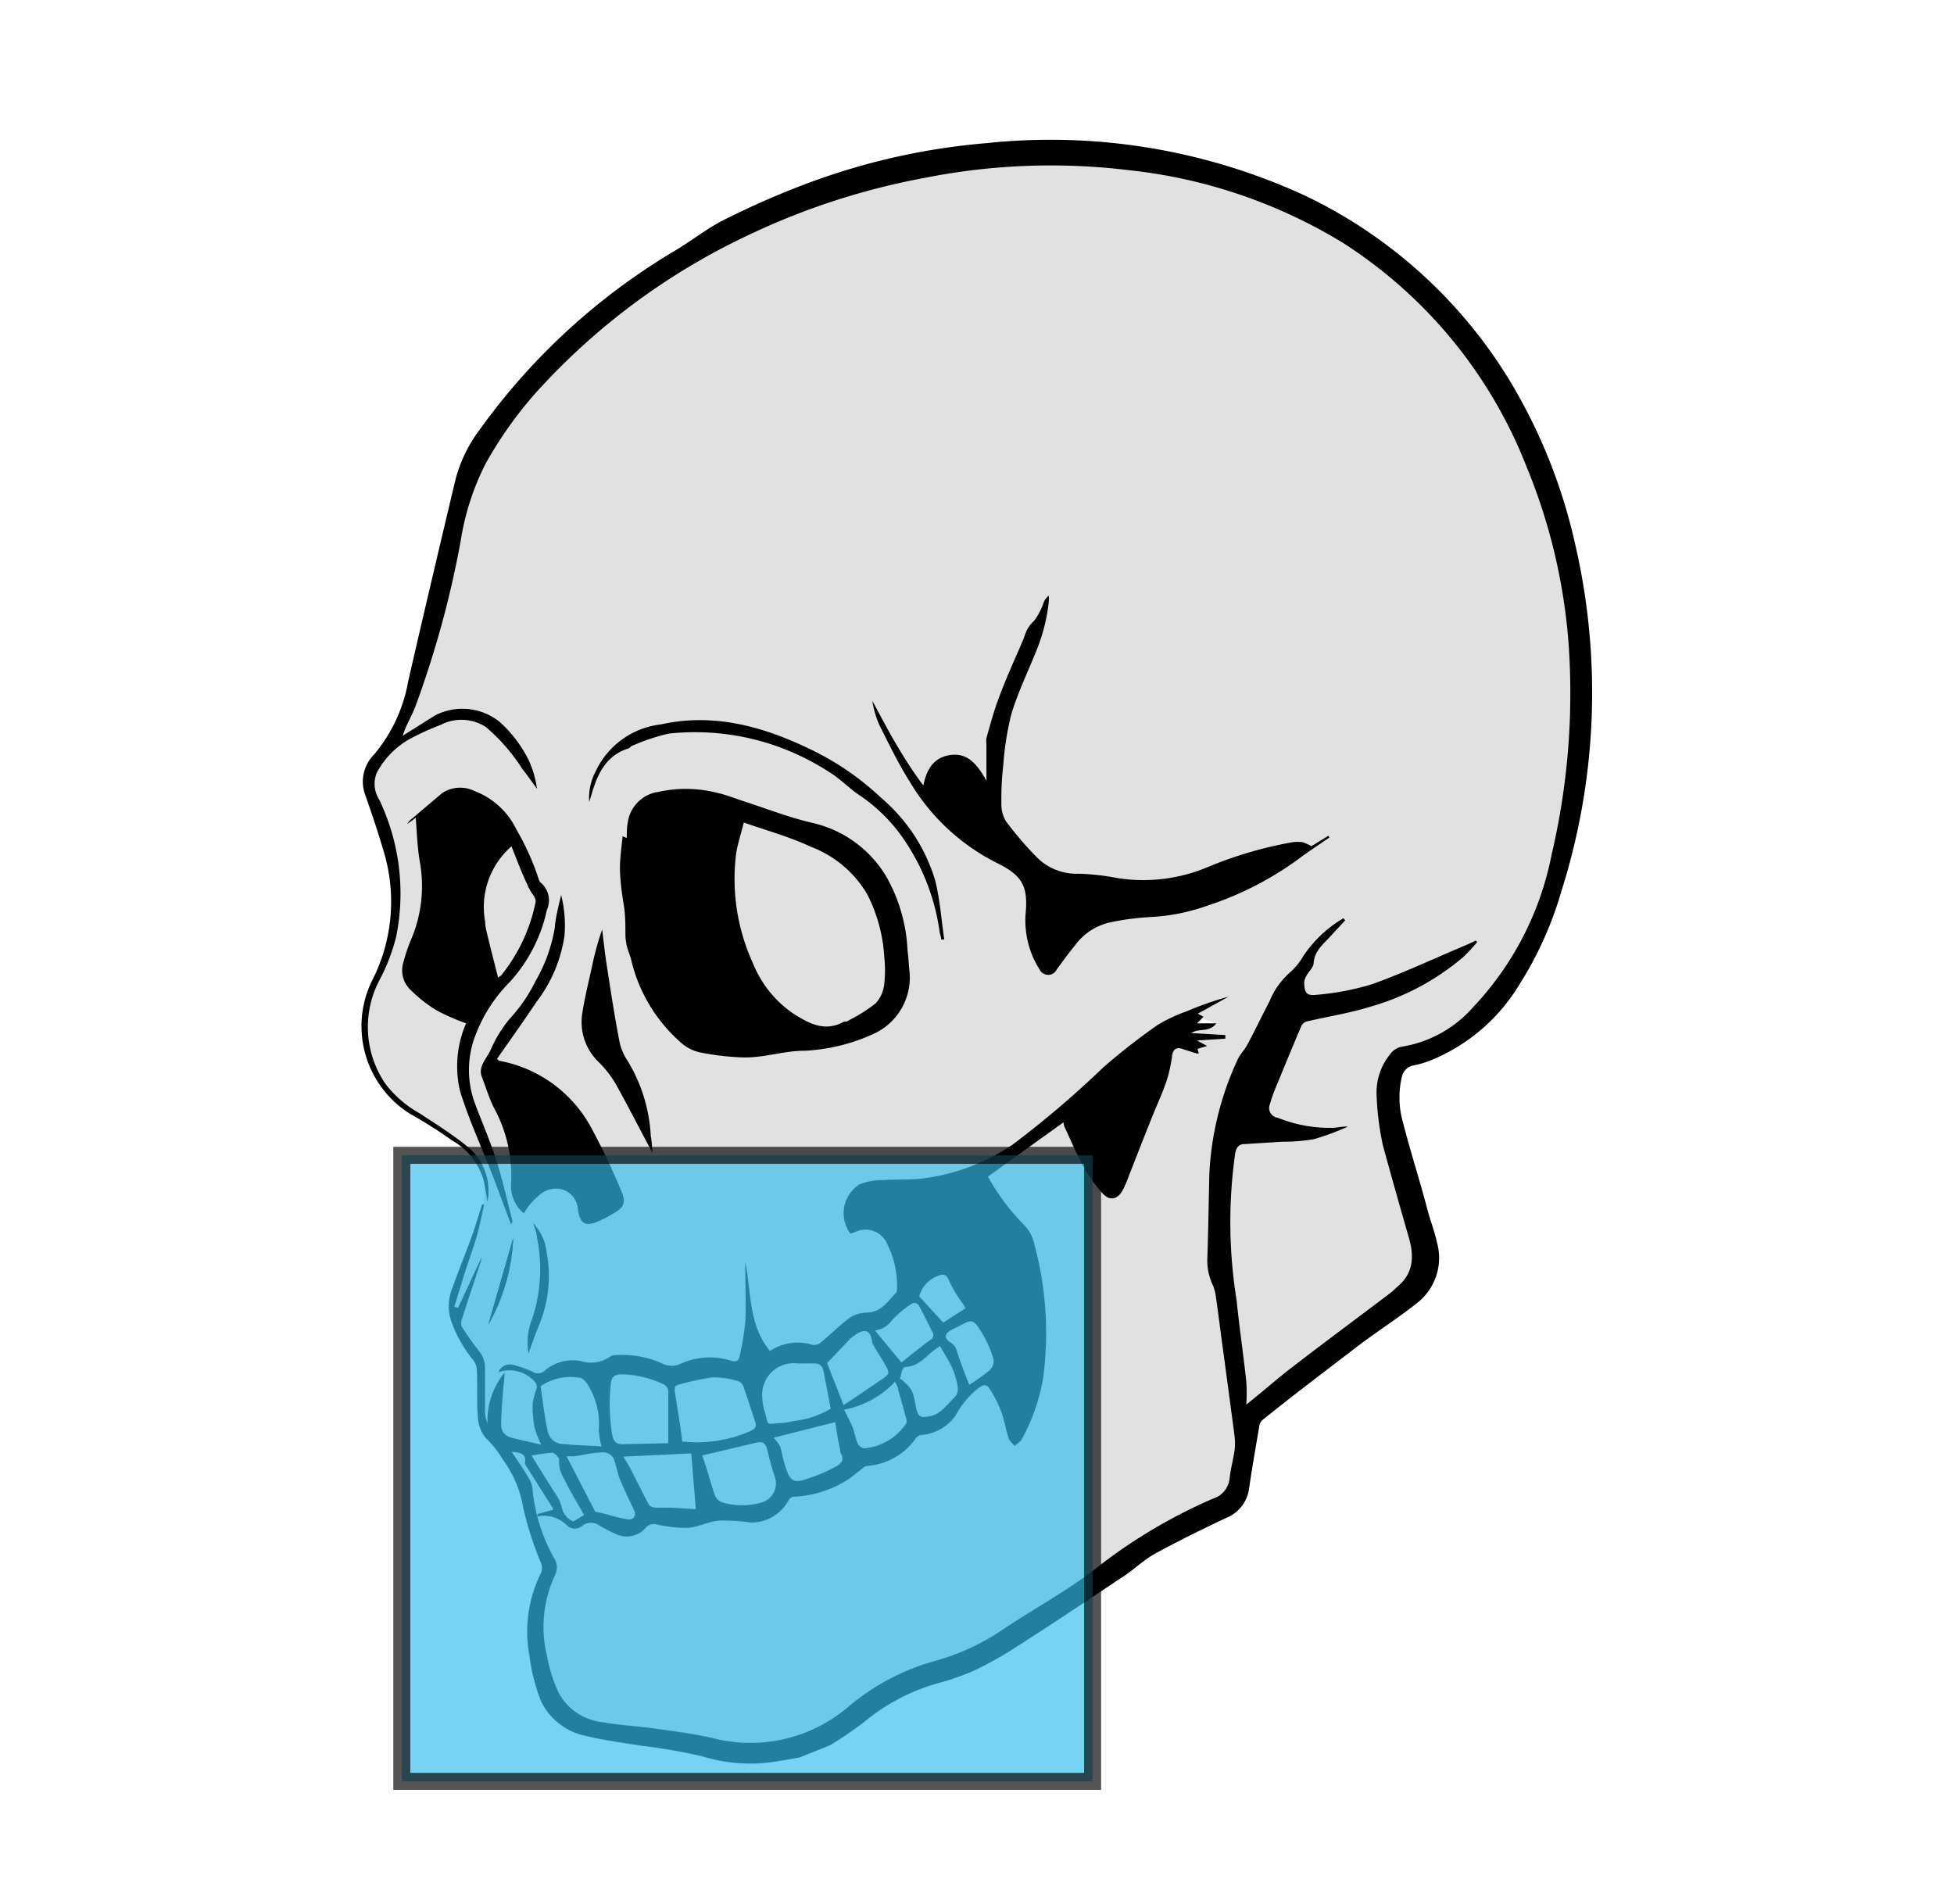
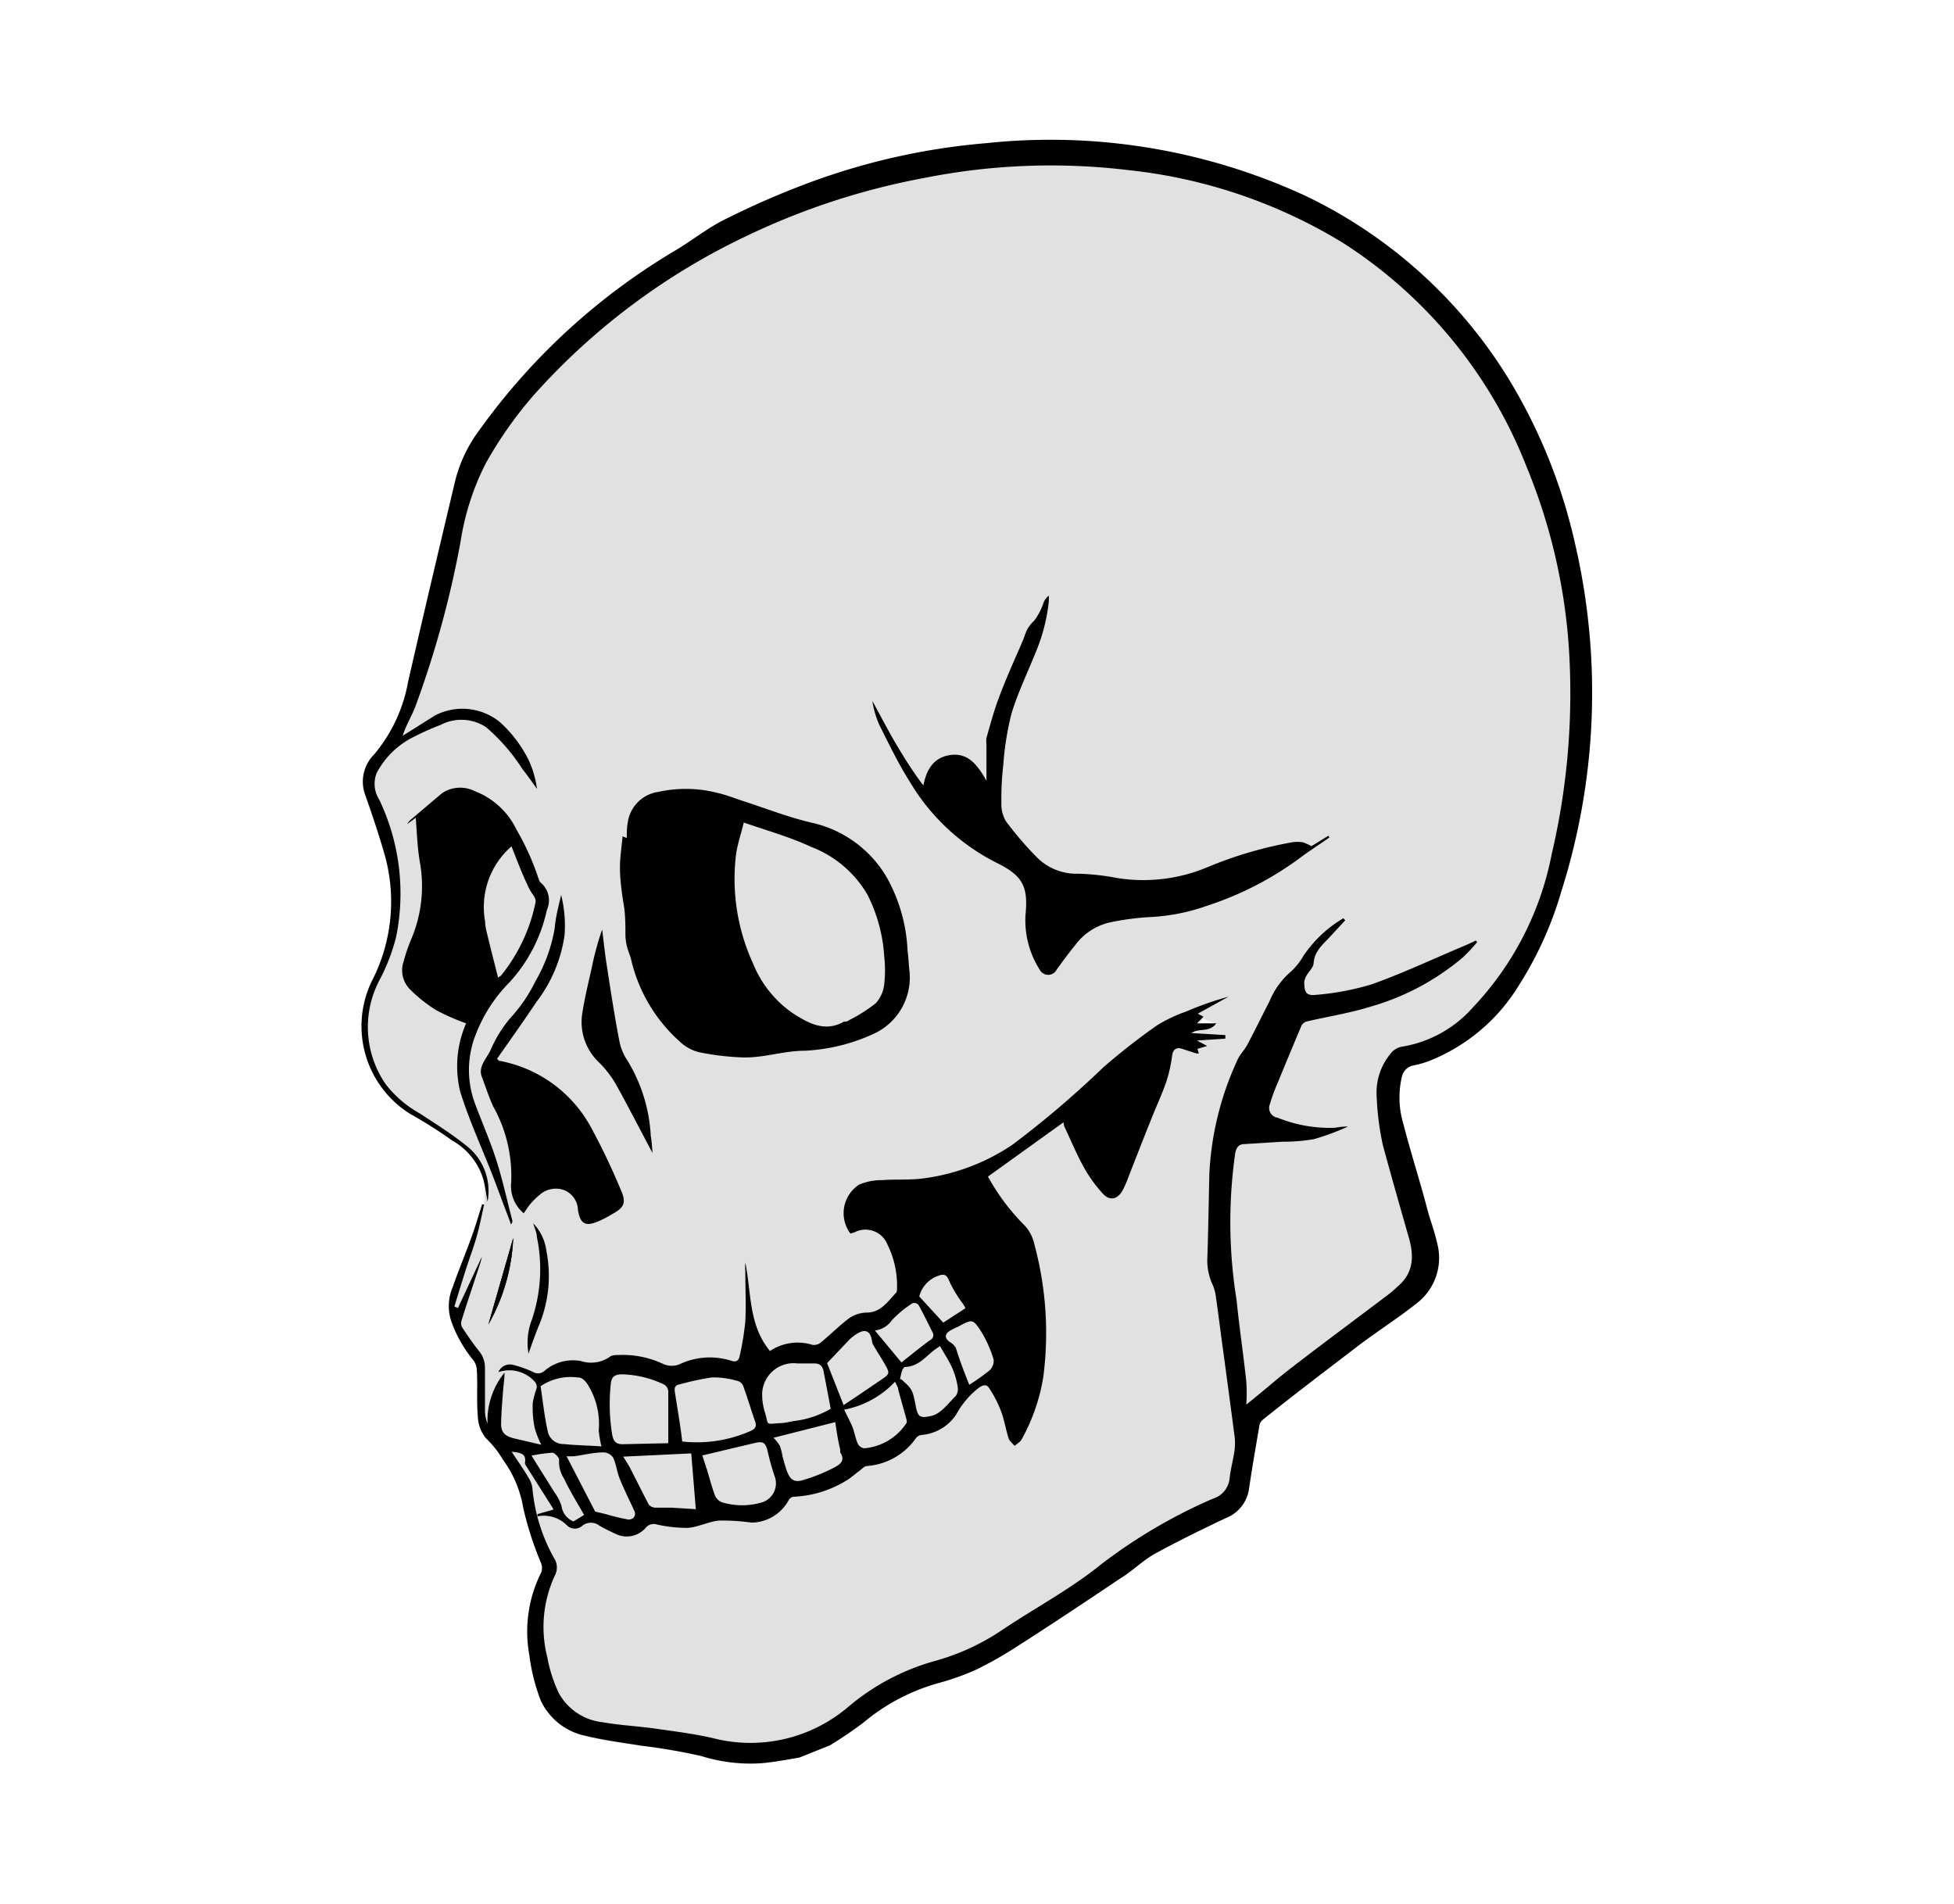
<svg xmlns="http://www.w3.org/2000/svg" id="Слой_1" data-name="Слой 1" viewBox="0 0 114.91 111.99">
  <defs>
    <style>.cls-1{fill:#e1e1e1;}.cls-2{fill:#35beeb;stroke:#000;stroke-miterlimit:10;opacity:0.67;}</style>
  </defs>
  <path class="cls-1" d="M80.93,64.45,73.26,82.59m-.53-6.15,2-17.61a4.58,4.58,0,0,1,1.16-1.67,3.85,3.85,0,0,0,.83-1A7.28,7.28,0,0,1,79,54l.11.12-.86.93c-.43.47-.94.86-1,1.58,0,.26-.29.5-.43.76a1,1,0,0,0-.12.36c0,.63.13.83.74.75a15.7,15.7,0,0,0,3.21-.61c1.83-.65,3.59-1.48,5.39-2.24.25-.1.5-.22.75-.34l.08.09a9.94,9.94,0,0,1-.83.89,14.54,14.54,0,0,1-5.45,2.91c-1.22.38-2.5.58-3.75.87m-7-.53a18.64,18.64,0,0,1,2.48-.87l-1.81,1,.33.18-.38.39,1.14,0M26.72,76.9l.21.09m1.58-7.61a3.89,3.89,0,0,0-1.84-2.31C25.83,66.52,25,66,24.1,65.49a6.08,6.08,0,0,1-2.25-7.76,10.19,10.19,0,0,0,.7-7.71c-.32-1.09-.68-2.17-1.06-3.24A2.26,2.26,0,0,1,22,44.37a9.13,9.13,0,0,0,2-4.28c.9-3.93,1.83-7.86,2.76-11.78a8.33,8.33,0,0,1,1.42-3A38,38,0,0,1,39.68,14.75c1.07-.63,2-1.41,3.16-1.95a48.59,48.59,0,0,1,5-2.15A39.29,39.29,0,0,1,58,8.42a35.76,35.76,0,0,1,18.8,3.11,28.41,28.41,0,0,1,12.07,11A32.12,32.12,0,0,1,92.63,32a38.64,38.64,0,0,1-.8,20.38,21.34,21.34,0,0,1-2.5,5.55,10.86,10.86,0,0,1-5.18,4.42,5.61,5.61,0,0,1-1,.3.86.86,0,0,0-.71.67,5.35,5.35,0,0,0,.09,2.78c.44,1.72,1,3.43,1.44,5.14.17.61.4,1.2.53,1.81a3.36,3.36,0,0,1-1.21,3.61c-1.11.88-2.31,1.64-3.43,2.49C78,80.58,76.11,82,74.25,83.5a.55.55,0,0,0-.19.34c-.21,1.24-.43,2.48-.61,3.72a2.17,2.17,0,0,1-1.38,1.72c-1.41.67-2.82,1.36-4.19,2.11-.69.39-1.29,1-1.95,1.4-2,1.34-4,2.68-6.07,4a22.82,22.82,0,0,1-2.4,1.37,14.2,14.2,0,0,1-2.18.79,11.8,11.8,0,0,0-4.48,2.33,22.9,22.9,0,0,1-2,1.36l-1.88.73c-.75.12-1.49.27-2.24.33a9.7,9.7,0,0,1-3.5-.42,34.23,34.23,0,0,0-3.53-.61c-1.11-.18-2.23-.32-3.32-.59A3.72,3.72,0,0,1,31.8,100a11.36,11.36,0,0,1-.67-2.67,7.72,7.72,0,0,1,.7-4.86.79.79,0,0,0,0-.52,19.89,19.89,0,0,1-1.06-3.28,6.62,6.62,0,0,0-1.2-2.84,5.74,5.74,0,0,0-1-1.26,2.14,2.14,0,0,1-.47-1.3c-.08-.9,0-1.81-.06-2.72a1,1,0,0,0-.22-.58,7.6,7.6,0,0,1-1.28-2.27,2.82,2.82,0,0,1,.08-2c.35-1,.73-1.91,1.08-2.87.24-.65.43-1.3.65-2l.12,0" />
  <path d="M28.72,77.89l1.46-5.09A11.24,11.24,0,0,1,28.72,77.89Z" />
  <path d="M47,103.36c-.75.12-1.49.27-2.24.33a9.7,9.7,0,0,1-3.5-.42,34.23,34.23,0,0,0-3.53-.61c-1.11-.18-2.23-.32-3.32-.59A3.72,3.72,0,0,1,31.8,100a11.36,11.36,0,0,1-.67-2.67,7.72,7.72,0,0,1,.7-4.86.79.79,0,0,0,0-.52,19.89,19.89,0,0,1-1.06-3.28,6.62,6.62,0,0,0-1.2-2.84,5.74,5.74,0,0,0-1-1.26,2.14,2.14,0,0,1-.47-1.3c-.08-.9,0-1.81-.06-2.72a1,1,0,0,0-.22-.58,7.6,7.6,0,0,1-1.28-2.27,2.82,2.82,0,0,1,.08-2c.35-1,.73-1.91,1.08-2.87.24-.65.43-1.3.65-2l.12,0c-.15.68-.28,1.36-.47,2s-.45,1.33-.66,2-.42,1.35-.62,2l.21.09,1.4-3h0a2.09,2.09,0,0,1-.08.34c-.36,1.11-.74,2.22-1.09,3.34a.58.58,0,0,0,0,.43c.32.49.67,1,1,1.41a1.52,1.52,0,0,1,.36,1c0,.85,0,1.7,0,2.54a2.17,2.17,0,0,0,.15.74,4.48,4.48,0,0,1,1-3c0,.4-.06.72-.08,1-.05.67-.11,1.35-.12,2s.39.78.86.89l1.5.35A5.77,5.77,0,0,1,31.45,84a5.89,5.89,0,0,1-.12-1.51,5.48,5.48,0,0,1,.23-.86.44.44,0,0,0-.09-.35,2,2,0,0,0-2.16-.59.73.73,0,0,1,.85-.43,7.13,7.13,0,0,1,1.15.4.58.58,0,0,0,.74-.07,2.56,2.56,0,0,1,2.12-.55,1.92,1.92,0,0,0,1.69-.25c.14-.12.42-.1.63-.11a5.56,5.56,0,0,1,2.51.53,1.21,1.21,0,0,0,1,0,4.17,4.17,0,0,1,3-.19c.28.1.44,0,.49-.25a16.09,16.09,0,0,0,.34-2.06c.05-1,0-2,0-2.94a3.08,3.08,0,0,1,0-.52c.36,1.76.18,3.66,1.45,5.2a2.92,2.92,0,0,1,2.51-.36.65.65,0,0,0,.48-.14c.57-.47,1.09-1,1.68-1.44a1.87,1.87,0,0,1,1-.32c.85,0,1.25-.65,1.75-1.17a.31.31,0,0,0,.05-.2,5.43,5.43,0,0,0-.56-2.63,1.39,1.39,0,0,0-1.94-.72l-.24.07a2,2,0,0,1,.52-2.88,3.4,3.4,0,0,1,1.36-.26c.76-.06,1.55,0,2.31-.09a12.14,12.14,0,0,0,5.35-2,57.78,57.78,0,0,0,5.33-4.54,37.76,37.76,0,0,1,3.16-2.47,8.59,8.59,0,0,1,1.73-.82,18.64,18.64,0,0,1,2.48-.87l-1.81,1,.33.18-.38.39,1.14,0c-.43.57-1,.25-1.47.57l2,.12v.21l-1.67.11.6.32-.57.17.08.27c-.06,0-.1,0-.14,0l-.87-.28c-.34-.1-.51.07-.56.41a8.69,8.69,0,0,1-.34,1.53c-.27.77-.62,1.52-.92,2.28-.44,1.1-.87,2.2-1.3,3.3a6.39,6.39,0,0,1-.35.81c-.3.54-.76.64-1.17.19a8.23,8.23,0,0,1-1.12-1.56c-.43-.78-.77-1.6-1.15-2.41L62.54,66,58.1,69.19a12.62,12.62,0,0,0,2.16,2.88,2.36,2.36,0,0,1,.57,1.11A20,20,0,0,1,61.35,81a11.28,11.28,0,0,1-1.26,3.63c-.08.16-.28.27-.42.4-.13-.15-.31-.29-.36-.46-.17-.53-.25-1.09-.45-1.6a6.79,6.79,0,0,0-.69-1.34c-.15-.23-.35-.21-.63,0a5,5,0,0,0-1.3,1.54,2.69,2.69,0,0,1-2,1.21.51.51,0,0,0-.36.17A3.86,3.86,0,0,1,51,86.21c-.17,0-.32.19-.48.3s-.49.41-.77.57a6.46,6.46,0,0,1-3.09.94.4.4,0,0,0-.28.2,2.52,2.52,0,0,1-2.18,1.32h0a12.33,12.33,0,0,0-1.91-.12c-.62.06-1.22.38-1.84.43a8.12,8.12,0,0,1-1.82-.2.62.62,0,0,0-.68.22,1.47,1.47,0,0,1-1.64.38,11.64,11.64,0,0,1-1.06-.53.81.81,0,0,0-1,0,.66.66,0,0,1-.94-.05,1.93,1.93,0,0,0-1.7-.5l0-.13.92-.26,0-.06-1.6-2.53s-.07-.11-.06-.16c.1-.56-.27-.6-.78-.66.36.57.69,1,1,1.55a1.37,1.37,0,0,1,.22.6,10.28,10.28,0,0,0,1.28,4.12,1,1,0,0,1,.07.95,7.16,7.16,0,0,0-.48,4.84,8.44,8.44,0,0,0,.69,2.15,3.35,3.35,0,0,0,2.58,1.7c1,.18,2.09.23,3.13.38s2.26.3,3.37.56a8.86,8.86,0,0,0,7.94-1.85,13.48,13.48,0,0,1,5.11-2.7,13.46,13.46,0,0,0,4-1.86c1.92-1.28,4-2.39,5.76-3.82a31.1,31.1,0,0,1,6.55-3.85,1.4,1.4,0,0,0,1-1.2c.06-.55.21-1.09.29-1.64a3.54,3.54,0,0,0,0-.86c-.24-1.82-.48-3.63-.73-5.45-.12-.89-.23-1.78-.36-2.68a2.54,2.54,0,0,0-.18-.72A3.36,3.36,0,0,1,71,74c.06-1.68.08-3.36.12-5a17.93,17.93,0,0,1,1.64-6.64c.14-.34.42-.6.59-.92.45-.84.86-1.7,1.3-2.54a4.58,4.58,0,0,1,1.16-1.67,3.85,3.85,0,0,0,.83-1A7.28,7.28,0,0,1,79,54l.11.12-.86.93c-.43.47-.94.86-1,1.58,0,.26-.29.5-.43.76a1,1,0,0,0-.12.36c0,.63.13.83.74.75a15.7,15.7,0,0,0,3.21-.61c1.83-.65,3.59-1.48,5.39-2.24.25-.1.5-.22.75-.34l.08.09a9.94,9.94,0,0,1-.83.89,14.54,14.54,0,0,1-5.45,2.91c-1.22.38-2.5.58-3.75.87a.51.51,0,0,0-.3.24q-.72,1.7-1.41,3.39a9.58,9.58,0,0,0-.45,1.23.58.58,0,0,0,.46.8,8.13,8.13,0,0,0,3.38.59,3.61,3.61,0,0,1,.75-.07,14.43,14.43,0,0,1-2,.74,10.45,10.45,0,0,1-1.86.15l-2.22.14c-.33,0-.48.18-.55.54a28.7,28.7,0,0,0,.08,8.63c.16,1.6.4,3.19.57,4.78a9.32,9.32,0,0,1,0,1.37c1-.79,1.81-1.52,2.7-2.2,1.88-1.45,3.79-2.86,5.69-4.3.19-.14.35-.3.53-.46,1-.86.93-1.92.6-3-.5-1.75-1-3.5-1.48-5.27a16.11,16.11,0,0,1-.37-2.86,3.58,3.58,0,0,1,.81-2.54,1.09,1.09,0,0,1,.63-.41,7.09,7.09,0,0,0,4.22-2.32,18.11,18.11,0,0,0,4.63-9,41.43,41.43,0,0,0,1-12.31,33.83,33.83,0,0,0-2.48-10.49A27.52,27.52,0,0,0,78.94,14.26,30.34,30.34,0,0,0,66.32,10a38,38,0,0,0-11.94.46,41.71,41.71,0,0,0-10.44,3.4A39.38,39.38,0,0,0,31.42,23.2a23.61,23.61,0,0,0-2.87,4.08,15.17,15.17,0,0,0-1.46,4.54,58.52,58.52,0,0,1-2.69,9.8c-.23.56-.55,1.09-.72,1.65l1.89-1.19a3.49,3.49,0,0,1,3.81.37,7.46,7.46,0,0,1,1.71,2.25,5.94,5.94,0,0,1,.49,1.69c-.28-.38-.55-.78-.85-1.15a11.06,11.06,0,0,0-2.15-2.48,2.64,2.64,0,0,0-2.67-.13,15.48,15.48,0,0,0-1.61.72,4.91,4.91,0,0,0-2.14,2.09A1.7,1.7,0,0,0,22.29,47a12.8,12.8,0,0,1,1,8.12,11.44,11.44,0,0,1-1,2.57,5.91,5.91,0,0,0,.4,6.08,6.57,6.57,0,0,0,2,1.71c.93.61,1.87,1.2,2.73,1.89a3.37,3.37,0,0,1,1.25,3.3c-.08-.47-.14-.89-.24-1.29a3.89,3.89,0,0,0-1.84-2.31C25.83,66.52,25,66,24.1,65.49a6.08,6.08,0,0,1-2.25-7.76,10.19,10.19,0,0,0,.7-7.71c-.32-1.09-.68-2.17-1.06-3.24A2.26,2.26,0,0,1,22,44.37a9.13,9.13,0,0,0,2-4.28c.9-3.93,1.83-7.86,2.76-11.78a8.33,8.33,0,0,1,1.42-3A38,38,0,0,1,39.68,14.75c1.07-.63,2-1.41,3.16-1.95a48.59,48.59,0,0,1,5-2.15A39.29,39.29,0,0,1,58,8.42a35.76,35.76,0,0,1,18.8,3.11,28.41,28.41,0,0,1,12.07,11A32.12,32.12,0,0,1,92.63,32a38.64,38.64,0,0,1-.8,20.38,21.34,21.34,0,0,1-2.5,5.55,10.86,10.86,0,0,1-5.18,4.42,5.61,5.61,0,0,1-1,.3.86.86,0,0,0-.71.67,5.35,5.35,0,0,0,.09,2.78c.44,1.72,1,3.43,1.44,5.14.17.61.4,1.2.53,1.81a3.36,3.36,0,0,1-1.21,3.61c-1.11.88-2.31,1.64-3.43,2.49C78,80.58,76.11,82,74.25,83.5a.55.55,0,0,0-.19.34c-.21,1.24-.43,2.48-.61,3.72a2.17,2.17,0,0,1-1.38,1.72c-1.41.67-2.82,1.36-4.19,2.11-.69.39-1.29,1-1.95,1.4-2,1.34-4,2.68-6.07,4a22.82,22.82,0,0,1-2.4,1.37,14.2,14.2,0,0,1-2.18.79,11.8,11.8,0,0,0-4.48,2.33,22.9,22.9,0,0,1-2,1.36ZM40.12,84.77a7.81,7.81,0,0,0,4-.61c.31-.14.39-.28.28-.59-.23-.66-.43-1.33-.67-2a.53.53,0,0,0-.29-.34A5.09,5.09,0,0,0,41.88,81a15.85,15.85,0,0,0-1.91.41c-.32.06-.31.24-.28.47C39.83,82.79,40,83.74,40.12,84.77Zm-.82.1c0-1.1,0-2.09,0-3.08a.51.51,0,0,0-.25-.37,6.05,6.05,0,0,0-2.44-.6c-.51,0-.66.16-.7.65A11.19,11.19,0,0,0,36,84.36c.07.4.23.57.6.57Zm2,.72.26.79c.17.54.3,1.09.51,1.62a.74.74,0,0,0,.47.37,4.11,4.11,0,0,0,2.2,0,1.17,1.17,0,0,0,.83-1.51c-.17-.5-.31-1-.43-1.53s-.31-.58-.76-.47Zm7.55-2.75c-.14-.76-.27-1.43-.4-2.11-.05-.33-.18-.55-.55-.55s-.67,0-1,0A1.85,1.85,0,0,0,44.82,82,3.52,3.52,0,0,0,45,83.11c.21.72,0,.64.85.58.27,0,.55-.07.82-.12A5.59,5.59,0,0,0,48.86,82.84ZM35.37,85.06a6.37,6.37,0,0,1-.16-.94,4.38,4.38,0,0,0-.7-2.78c-.2-.25-.33-.34-.58-.34a3.13,3.13,0,0,0-2.14.52c.13.84.22,1.75.42,2.64a.93.93,0,0,0,.94.76C33.89,85,34.62,85,35.37,85.06Zm5.55,3.69-.27-3.28-4,.19c.17.27.29.46.4.66.37.72.73,1.45,1.11,2.17a.53.53,0,0,0,.36.17c.31,0,.63,0,.94,0Zm8.2-5.12-3.63.92a2.73,2.73,0,0,1,.37.47,3.52,3.52,0,0,1,.15.58,8.91,8.91,0,0,0,.27.92c.2.51.43.67.94.52A10,10,0,0,0,49,86.33c.33-.17.76-.4.41-.92,0,0,0-.12,0-.17C49.28,84.71,49.2,84.18,49.12,83.63Zm.49-1,.84-.56,1.37-.93c.5-.34.52-.38.23-.89s-.47-.76-.69-1.15a.53.53,0,0,1-.08-.24c-.09-.58-.37-.73-.86-.44a2.53,2.53,0,0,0-.45.34l-1.33,1.4ZM35,88.89l.66.16a11.69,11.69,0,0,0,1.3.31c.31,0,.47-.25.34-.52-.29-.63-.6-1.25-.86-1.89-.16-.4-.2-.84-.38-1.23a.71.71,0,0,0-.56-.31c-.58,0-1.17.15-1.75.23l-.43,0Zm18-7.78c.66.59.67.61.87,1.66.12.58.28.63.88.5s1-.74,1.45-1.17a.71.71,0,0,0,.12-.54A4.52,4.52,0,0,0,56,80.45c-.2-.45-.48-.86-.72-1.29l-.18.12c-.61.4-1,1.07-1.88,1.11-.06,0-.14.13-.17.21A4.54,4.54,0,0,0,52.93,81.11Zm-3.35,1.8c.21.44.37.73.48,1s.18.7.32,1a.52.52,0,0,0,.37.26,3.3,3.3,0,0,0,2.49-1.49.34.34,0,0,0,0-.2c-.16-.59-.33-1.18-.49-1.77,0-.14-.11-.27-.18-.46A5.53,5.53,0,0,1,49.58,82.91Zm3.36-2.79c.53-.41,1.1-.89,1.7-1.32a.32.32,0,0,0,.12-.47c-.27-.54-.53-1.08-.82-1.6a.35.35,0,0,0-.35-.09,6.27,6.27,0,0,0-1.21,1,1.41,1.41,0,0,1-1,.6Zm4,1.31a12.52,12.52,0,0,0,1.19-.85.76.76,0,0,0,.23-.64,6.91,6.91,0,0,0-.72-1.62c-.5-.78-.54-.75-1.37-.3a4.66,4.66,0,0,0-.5.25c-.3.21-.28.43,0,.64a1,1,0,0,1,.37.35C56.44,80,56.69,80.67,57,81.43Zm-.23-4.5-.13-.23a7.26,7.26,0,0,1-.83-1.37c-.19-.52-.46-.37-.76-.26a1.74,1.74,0,0,0-1,1.17l1.41,1.54ZM34.35,89.09c-.4-.71-.83-1.39-1.17-2.12a1.83,1.83,0,0,1-.3-1.14c0-.11-.26-.4-.4-.4a9.45,9.45,0,0,0-1.22.17c.42.69.89,1.42,1.34,2.15a2.72,2.72,0,0,1,.42.81,1.14,1.14,0,0,0,.7.91Z" />
  <path d="M36.61,49.18l.25.1c0-.32,0-.63.06-.93a2.11,2.11,0,0,1,1.79-1.78,7.48,7.48,0,0,1,3.49.06c.49.11,1,.31,1.45.46,1.4.45,2.78,1,4.21,1.32a6.81,6.81,0,0,1,4.29,3.19,9.66,9.66,0,0,1,1.22,4.3c.06.42.07.85.12,1.27a3.64,3.64,0,0,1-2.1,3.62,10.91,10.91,0,0,1-4.06,1c-1.27,0-2.48.45-3.74.39a15.11,15.11,0,0,1-2.51-.31,2.57,2.57,0,0,1-1.15-.66,9.27,9.27,0,0,1-2.8-4.72c-.06-.28-.19-.55-.26-.83a3.42,3.42,0,0,1-.09-.63c0-.61,0-1.23-.1-1.83s-.2-1.31-.22-2S36.55,49.9,36.61,49.18Zm7.13-.81c-.17.71-.38,1.3-.46,1.91a11.93,11.93,0,0,0,1,6.37,6.52,6.52,0,0,0,2.35,2.94c.91.58,1.87,1.13,3,.49.08,0,.21,0,.29-.08a9.32,9.32,0,0,0,1.58-1A2,2,0,0,0,52,57.87a7.33,7.33,0,0,0,0-1.62,9.28,9.28,0,0,0-1-3.66,6.53,6.53,0,0,0-3.33-2.8C46.48,49.23,45.15,48.86,43.74,48.37Z" />
  <path d="M77.12,49.76l1-.61.06.1c-.6.42-1.23.82-1.81,1.26A19.13,19.13,0,0,1,71,53.26a11.73,11.73,0,0,1-3.37.67,15.27,15.27,0,0,0-2.43.33,3.51,3.51,0,0,0-2,1.36c-.37.45-.72.93-1.06,1.4a.56.56,0,0,1-1,0,5.39,5.39,0,0,1-.83-3.25c.16-1.62-.17-2.27-1.64-3A12.44,12.44,0,0,1,53.52,46c-.68-1.07-1.23-2.22-1.8-3.35a5.63,5.63,0,0,1-.42-1.43c.47.85.91,1.71,1.4,2.54s1,1.64,1.6,2.43c.18-.89.56-1.59,1.47-1.77,1.13-.22,1.7.54,2.24,1.49,0-.78,0-1.46,0-2.13a1.6,1.6,0,0,1,0-.38c.22-.77.43-1.56.71-2.31.37-1,.81-2,1.22-2.93.11-.27.24-.54.33-.81a1.9,1.9,0,0,1,.55-.85,3.79,3.79,0,0,0,.55-1.06.92.92,0,0,1,.31-.41c0,.11,0,.22,0,.32a10.49,10.49,0,0,1-.72,2.88c-.49,1.24-1.08,2.44-1.47,3.71A17,17,0,0,0,59,45a16.66,16.66,0,0,0-.11,2.23,1.92,1.92,0,0,0,.27,1.07A20.05,20.05,0,0,0,61,50.44a3.28,3.28,0,0,0,2.42.94,14.21,14.21,0,0,1,2.26.25A9.75,9.75,0,0,0,71,51a23.61,23.61,0,0,1,5-1.47,2.14,2.14,0,0,1,.61,0A3,3,0,0,1,77.12,49.76Z" />
  <path d="M24.45,48.09l-.5.37,0,0a1,1,0,0,1,.14-.2L26,46.64a1.92,1.92,0,0,1,1.91-.12,4.52,4.52,0,0,1,2.47,2.28,15,15,0,0,1,1.3,2.9.49.49,0,0,0,.1.19,1.36,1.36,0,0,1,.38,1.62,9.13,9.13,0,0,1-2.21,4.27,8.84,8.84,0,0,0-1.95,3,5.66,5.66,0,0,0-.07,4.11c.41,1.1.89,2.19,1.25,3.31s.64,2.39.95,3.58c0,.06,0,.13-.08.22l-.12-.33c-.32-.83-.62-1.66-.94-2.49-.65-1.68-1.41-3.31-1.93-5a6.31,6.31,0,0,1,.35-4,13.49,13.49,0,0,1-1.75-.77,8.49,8.49,0,0,1-1.53-1.21,1.59,1.59,0,0,1-.39-1.67,9.8,9.8,0,0,1,.44-1.29,8,8,0,0,0,.51-4.55C24.54,49.8,24.52,49,24.45,48.09Zm5.63,1.68a4.74,4.74,0,0,0-1.55,4.43c0,.24.06.49.12.73.2.84.42,1.68.64,2.56.12-.09.16-.1.19-.14a10,10,0,0,0,2-4.22.46.46,0,0,0,0-.26,1,1,0,0,0-.15-.27A3.23,3.23,0,0,1,31,52C30.66,51.28,30.38,50.53,30.08,49.77Z" />
  <path d="M33,52.63a7.49,7.49,0,0,1,.2,2.37,8.4,8.4,0,0,1-1.66,3.93c-.75,1.13-1.54,2.23-2.32,3.35.06,0,.09.09.13.1a7.72,7.72,0,0,1,5.45,4A39.21,39.21,0,0,1,36.52,70c.31.7.2,1-.47,1.37a6.82,6.82,0,0,1-.93.48c-.72.29-1,.09-1.13-.68A1.31,1.31,0,0,0,33.21,70a1.43,1.43,0,0,0-1.48.27,4,4,0,0,0-.61.62c-.11.13-.2.29-.32.46a2.08,2.08,0,0,1-.74-1.8A8.35,8.35,0,0,0,29,65.06c-.26-.57-.45-1.17-.67-1.75s.29-1.07.52-1.56A7.47,7.47,0,0,1,30,59.88a9.07,9.07,0,0,0,1.49-2.18,9.3,9.3,0,0,0,1.13-3.11C32.67,53.93,32.85,53.28,33,52.63Z" />
-   <path d="M34.65,47.16a3.36,3.36,0,0,1,.4-1.84,4.84,4.84,0,0,1,3.82-2.72c3.1-.69,6,.12,8.76,1.45a16.33,16.33,0,0,1,4.18,2.86A10.2,10.2,0,0,1,55,51.79c.28,1.13.36,2.31.53,3.46l-.18,0c0-.15-.07-.29-.09-.43a12.68,12.68,0,0,0-1.94-5.21,9.85,9.85,0,0,0-2.68-2.78c-.65-.41-1.19-1-1.83-1.4a15.07,15.07,0,0,0-2.31-1.23,14.41,14.41,0,0,0-7.16-1.06,11.7,11.7,0,0,0-2.23.75S37,44,37,44c-1.43.43-1.9,1.61-2.26,2.88C34.7,47,34.68,47.07,34.65,47.16Z" />
  <path d="M38.37,67.8c-.71-1.33-1.39-2.67-2.13-4a6.15,6.15,0,0,0-1-1.31,3.26,3.26,0,0,1-1-2.88c.14-.93.37-1.84.57-2.75a17.51,17.51,0,0,1,.6-2.2c.09.7.16,1.4.27,2.1.23,1.48.46,3,.74,4.44a3.09,3.09,0,0,0,.48,1.17,9.43,9.43,0,0,1,1.37,4.43C38.33,67.16,38.35,67.49,38.37,67.8Z" />
  <path d="M31.08,79.6a3.76,3.76,0,0,1,.2-2,9.27,9.27,0,0,0,.29-4.87c0-.25-.13-.48-.21-.79a2.9,2.9,0,0,1,.78,1.67A7.54,7.54,0,0,1,31.67,78C31.46,78.52,31.29,79,31.08,79.6Z" />
  <path d="M28.72,77.89l1.46-5.09A11.24,11.24,0,0,1,28.72,77.89Z" />
-   <rect class="cls-2" x="23.63" y="67.941" width="40.624" height="36.815" style="" />
</svg>